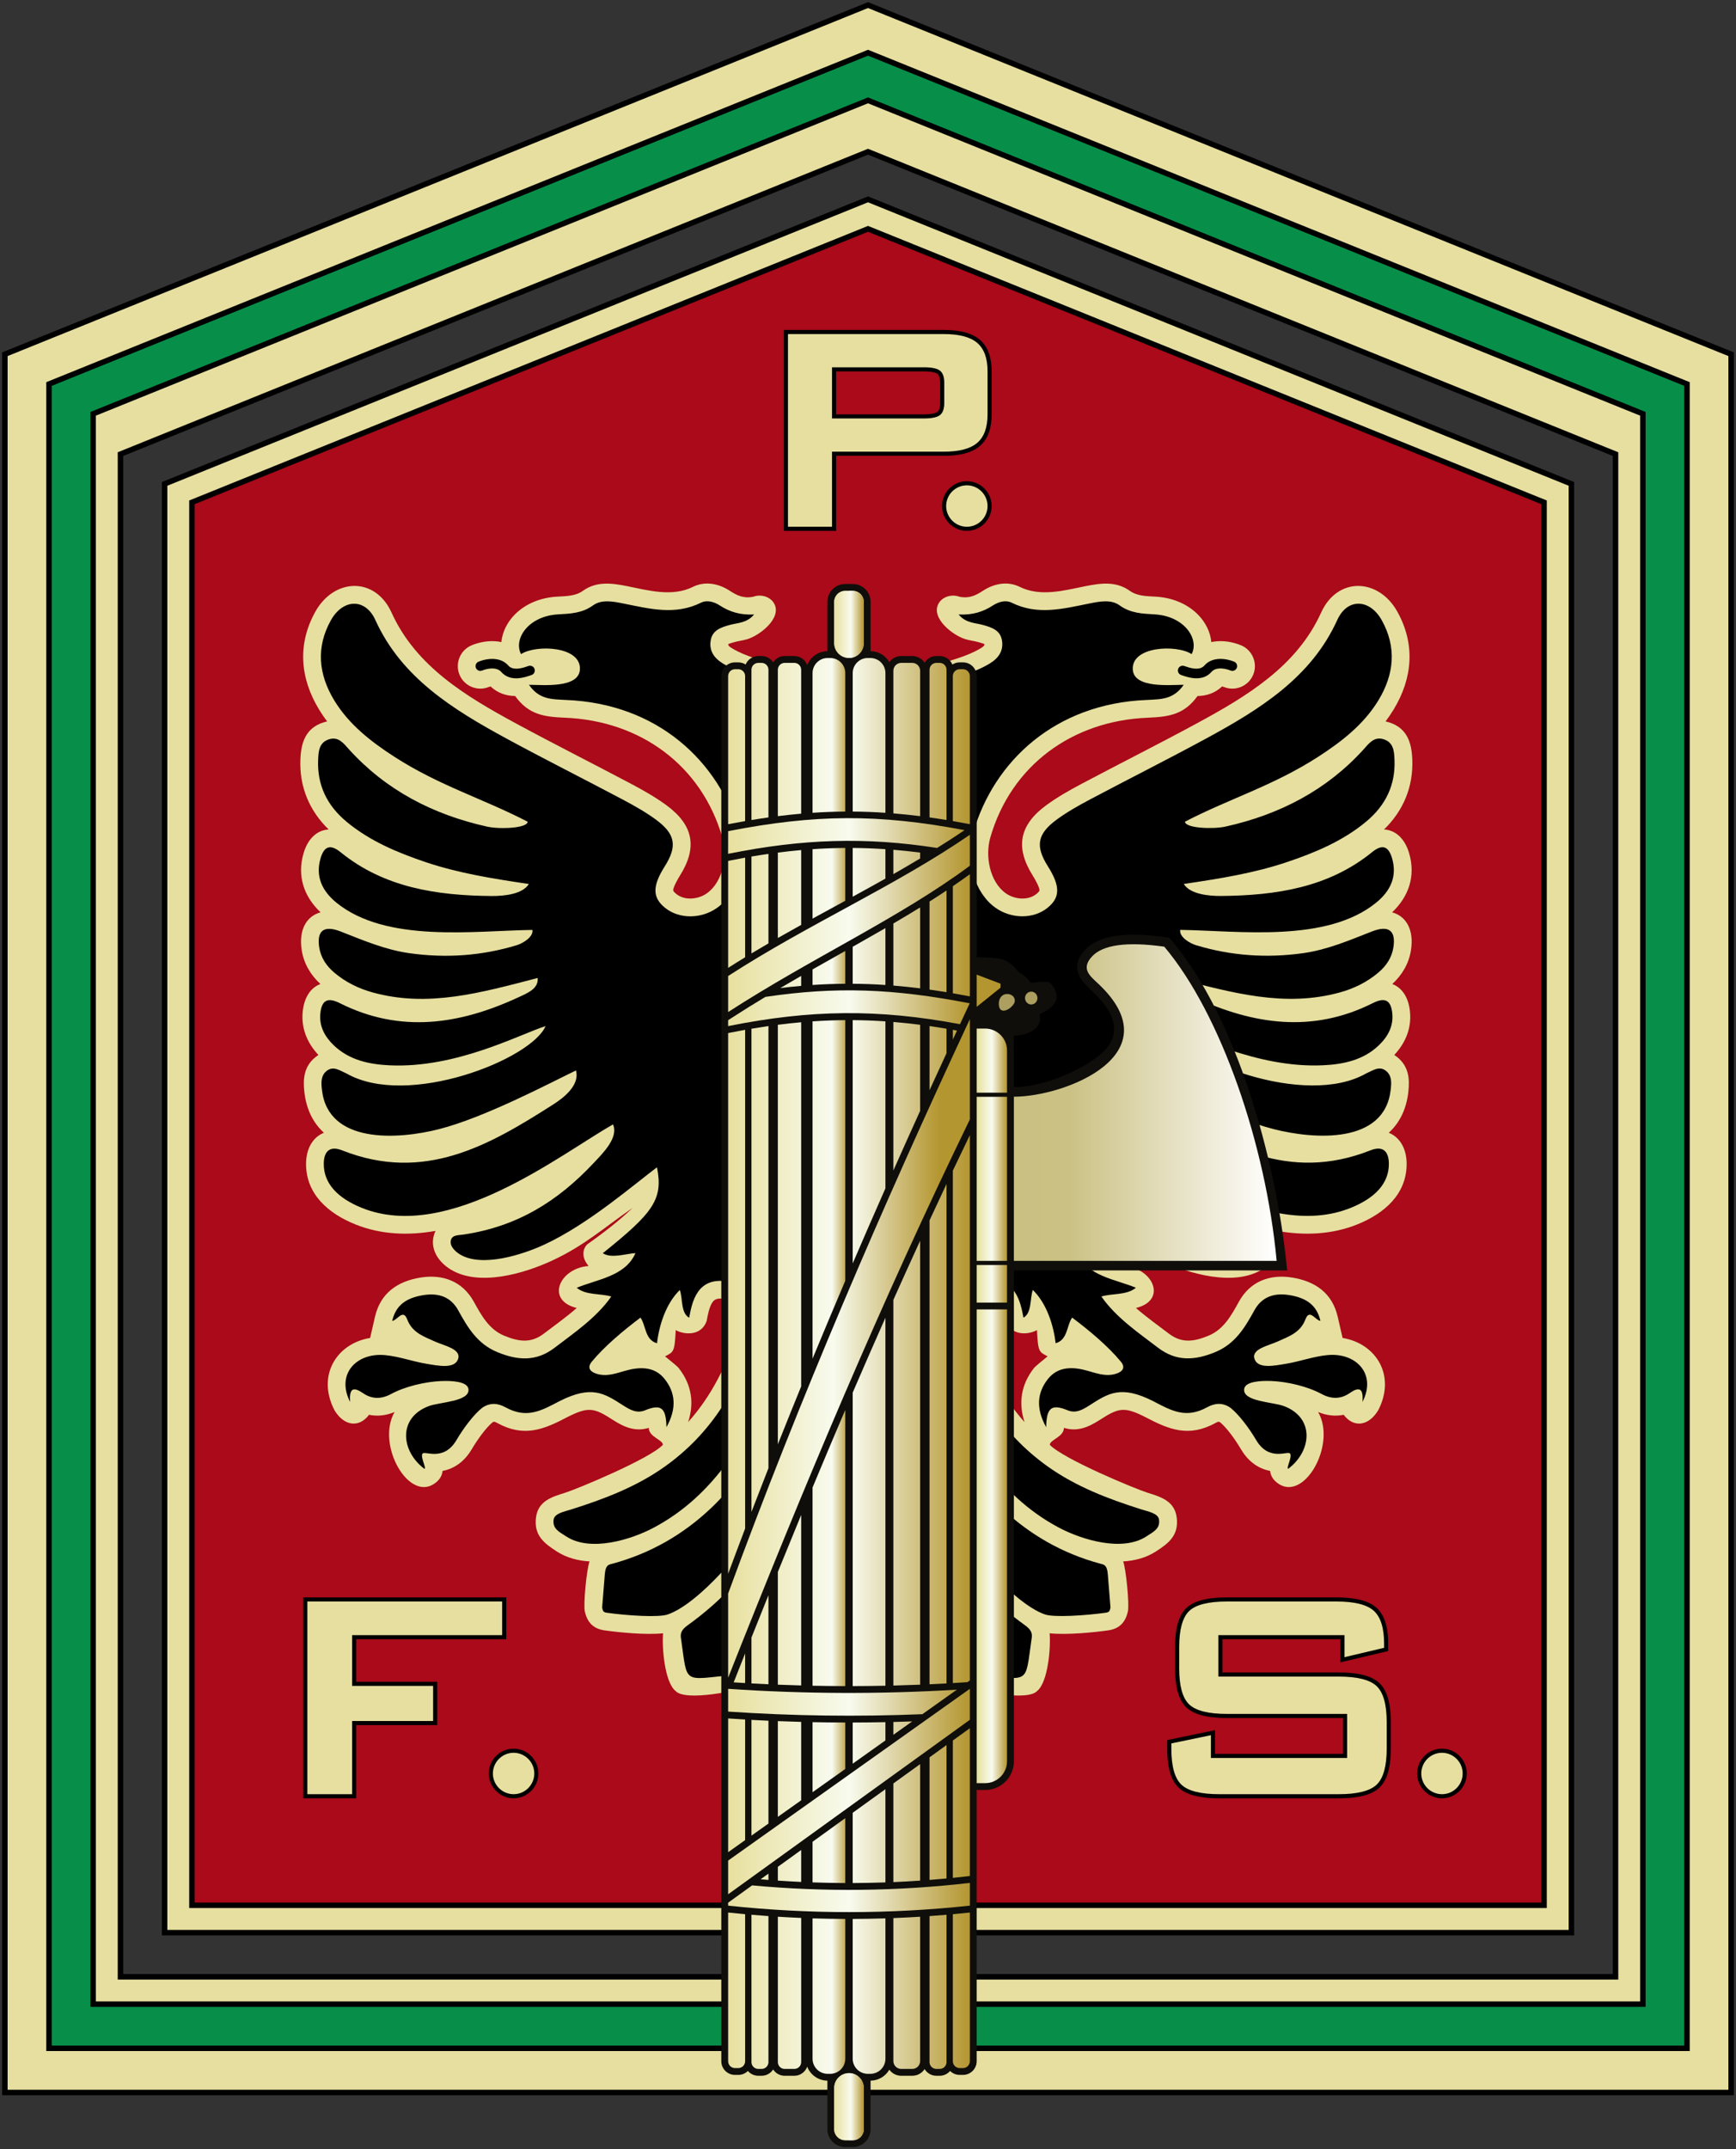
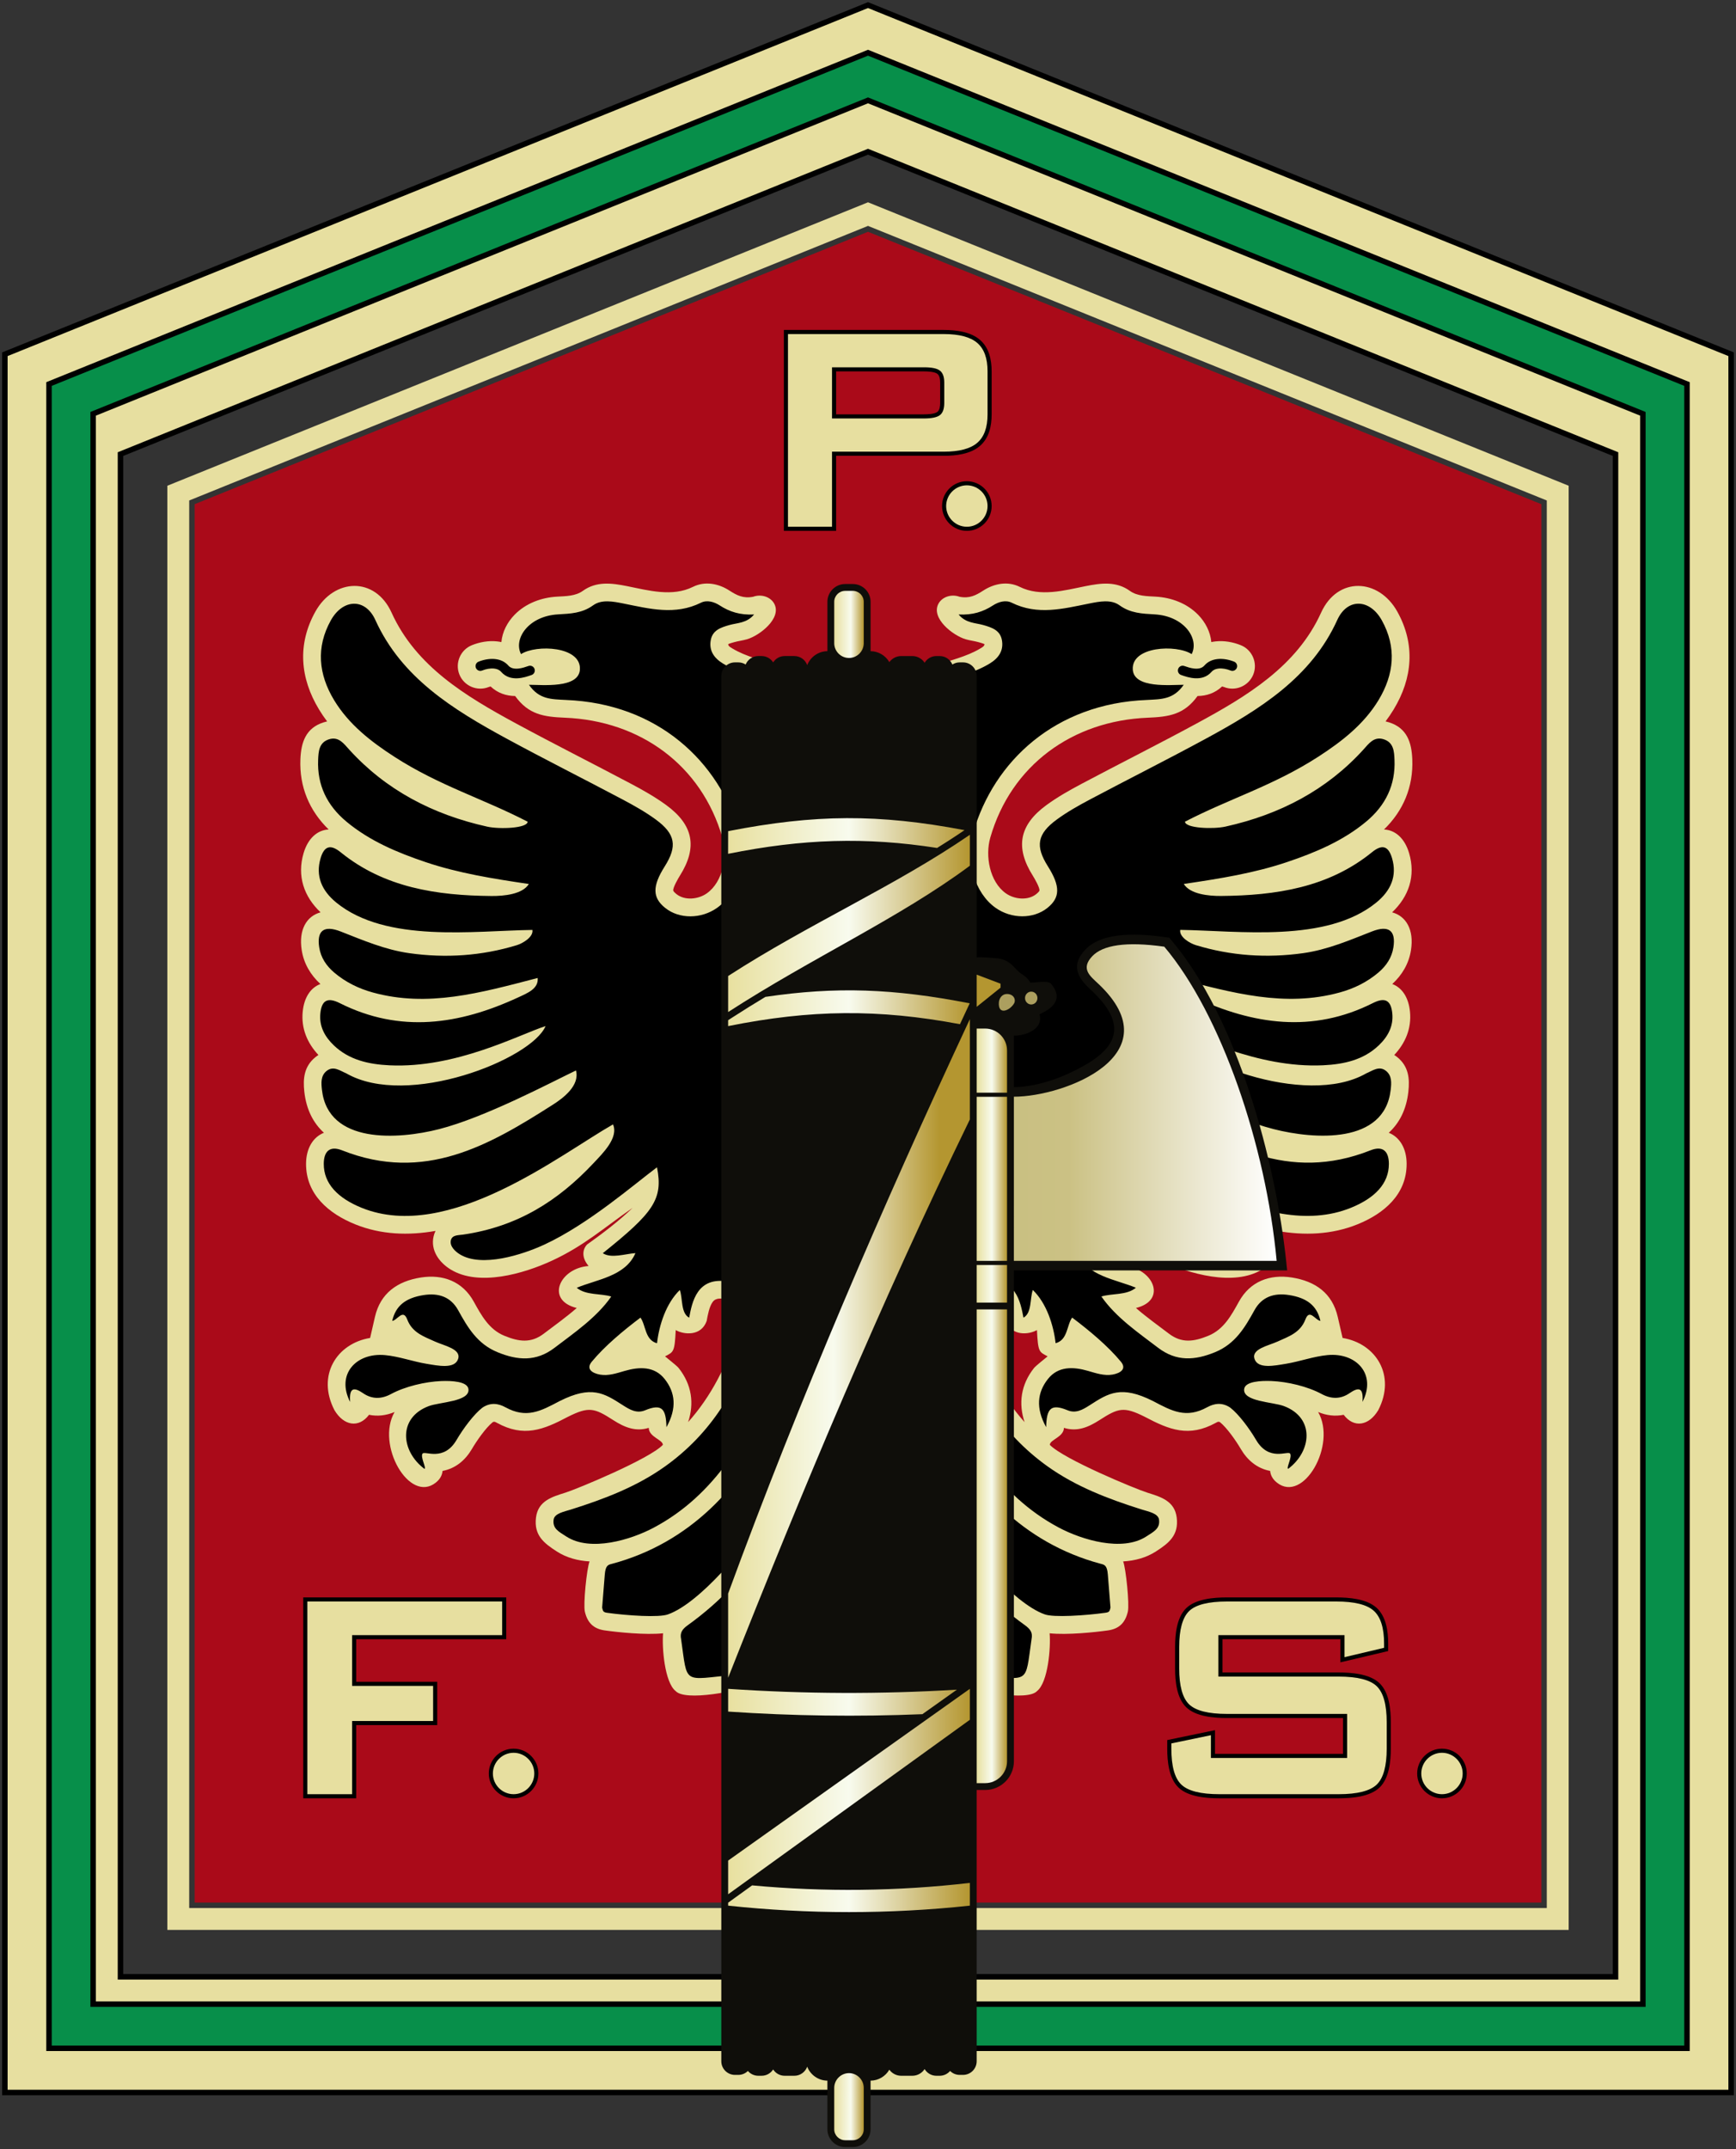
<svg xmlns="http://www.w3.org/2000/svg" version="1.1" id="Layer_1" x="0px" y="0px" width="202.453px" height="250.5px" viewBox="0 0 202.453 250.5" enable-background="new 0 0 202.453 250.5" xml:space="preserve">
  <rect x="0" y="0" width="202.453" height="250.5" fill="#333333" stroke="none" />
  <g>
    <path fill-rule="evenodd" clip-rule="evenodd" d="M101.227,0.25L0.25,41.073v203.133h100.977h100.977V41.073L101.227,0.25   L101.227,0.25z M101.227,18.027l86.858,35.116v176.943H14.369V53.143L101.227,18.027z" />
    <path fill-rule="evenodd" clip-rule="evenodd" fill="#E7DFA0" d="M101.227,0.937L0.887,41.502v202.066h200.678V41.502   L101.227,0.937L101.227,0.937z M101.227,5.801l95.83,38.743v194.514H5.397V44.544L101.227,5.801z" />
    <path fill-rule="evenodd" clip-rule="evenodd" fill="#078F4A" d="M101.227,6.489L6.034,44.974v193.447h190.385V44.974   L101.227,6.489L101.227,6.489z M101.227,11.352l90.683,36.663v185.896H10.544V48.015L101.227,11.352z" />
    <path fill-rule="evenodd" clip-rule="evenodd" fill="#E7DFA0" d="M101.227,12.04L11.181,48.445v184.83h180.09V48.445L101.227,12.04   L101.227,12.04z M101.227,17.339l87.495,35.374v178.012H13.73V52.713L101.227,17.339z" />
-     <polygon fill-rule="evenodd" clip-rule="evenodd" points="101.227,22.891 18.878,56.185 18.878,225.578 183.575,225.578    183.575,56.185  " />
    <path fill-rule="evenodd" clip-rule="evenodd" fill="#E7DFA0" d="M101.227,23.579L19.515,56.615V224.94h163.423V56.615   L101.227,23.579L101.227,23.579z M101.227,26.329l79.161,32.005v164.058H22.065V58.333L101.227,26.329z" />
    <polygon fill-rule="evenodd" clip-rule="evenodd" fill="#AA0A19" points="101.227,27.016 22.702,58.764 22.702,221.753    179.75,221.753 179.75,58.764  " />
    <path fill-rule="evenodd" clip-rule="evenodd" fill="#E7DFA0" d="M60.074,81.124c-1.036-0.012-2.024-0.328-2.864-1.116   c-0.083,0.021-0.166,0.049-0.22,0.069c-1.34,0.538-2.88-0.121-3.416-1.462c-0.537-1.341,0.122-2.879,1.462-3.416   c0.91-0.365,1.936-0.546,2.914-0.443c0.176,0.019,0.35,0.046,0.521,0.082c0.108-1.193,0.691-2.32,1.546-3.192   c1.302-1.328,3.11-2,4.945-2.104c1.002-0.057,2.152-0.056,3.001-0.669c1.597-1.152,3.379-0.913,5.17-0.555   c2.5,0.501,5.264,1.281,7.689,0.079c1.396-0.692,2.976-0.386,4.242,0.436c0.881,0.57,1.627,0.945,2.768,0.722   c0.987-0.359,2.067,0.041,2.476,0.838c0.86,1.677-1.702,3.676-3.182,4.114c-0.499,0.148-1.004,0.2-1.489,0.337   c-0.148,0.042-0.511,0.139-0.715,0.233c0.013,0.243,0.252,0.363,0.472,0.496c1.615,0.978,3.672,1.438,5.455,2.033   c1.987,0.664,3.391,1.334,4.824,2.943c1.398,1.57,2.796,3.14,4.195,4.71c1.398-1.57,2.795-3.14,4.194-4.71   c1.434-1.609,2.837-2.279,4.825-2.943c1.782-0.596,3.839-1.056,5.453-2.033c0.22-0.133,0.46-0.253,0.473-0.496   c-0.205-0.095-0.566-0.191-0.715-0.233c-0.485-0.137-0.991-0.188-1.49-0.337c-1.48-0.438-4.042-2.438-3.181-4.114   c0.408-0.797,1.488-1.197,2.475-0.838c1.142,0.224,1.887-0.151,2.769-0.722c1.267-0.821,2.845-1.128,4.241-0.436   c2.426,1.202,5.189,0.422,7.69-0.079c1.79-0.358,3.572-0.598,5.169,0.555c0.85,0.613,1.999,0.612,3.002,0.669   c1.835,0.104,3.643,0.776,4.945,2.104c0.854,0.872,1.438,1.999,1.546,3.192c0.171-0.036,0.345-0.063,0.521-0.082   c0.979-0.103,2.004,0.078,2.914,0.443c1.34,0.537,1.999,2.075,1.462,3.416s-2.075,2-3.415,1.462   c-0.055-0.021-0.138-0.049-0.221-0.069c-0.84,0.788-1.828,1.104-2.864,1.116c-1.567,2.17-3.336,2.428-5.826,2.53   c-8.753,0.357-15.912,5.518-18.349,13.981c-0.609,2.121-0.082,5.135,1.809,6.481c0.992,0.706,2.567,0.886,3.562,0.088   c0.075-0.062,0.329-0.281,0.359-0.383c0.092-0.312-0.609-1.501-0.763-1.744c-2.092-3.312-1.586-5.922,1.578-8.236   c1.303-0.951,2.709-1.743,4.131-2.497c4.464-2.367,8.983-4.63,13.426-7.038c5.808-3.149,11.642-6.635,14.48-12.901   c1.918-4.231,6.712-4.027,8.891-0.111c2.111,3.793,1.789,7.741-0.43,11.398c-0.294,0.484-0.609,0.948-0.944,1.391   c0.128,0.028,0.259,0.063,0.395,0.106c2.103,0.66,2.641,2.338,2.721,4.302c0.133,3.226-1.051,6.008-3.296,8.19   c1.304,0.062,2.407,1.012,2.923,2.75c0.795,2.683-0.047,5.078-1.979,6.906c1.632,0.445,2.573,2.024,2.199,4.407   c-0.246,1.575-1.031,2.888-2.181,3.948c1.123,0.42,1.9,1.534,2.065,3.226c0.192,1.964-0.537,3.656-1.834,5.046   c0.125,0.079,0.247,0.166,0.364,0.262c1.308,1.068,1.455,2.48,1.279,4.035c-0.238,2.116-1.073,3.664-2.284,4.767   c1.27,0.502,2.079,1.82,2.085,3.611c0.014,3.575-2.64,5.813-5.729,7.061c-3.031,1.225-6.233,1.318-9.371,0.768   c0.099,0.195,0.174,0.405,0.225,0.625c0.382,1.642-0.648,3.051-1.982,3.869c-3.297,2.021-8.518,0.495-11.781-1.008   c-3.787-1.746-6.095-3.852-9.441-6.167c1.629,1.556,3.474,2.962,5.313,4.27c0.379,0.379,0.806,1.341-0.184,2.501   c3.379,0.246,5.078,3.99,1.385,4.895c1.235,1.081,2.607,2.05,3.832,2.984c1.514,1.157,2.93,0.939,4.608,0.253   c1.792-0.731,2.68-2.374,3.569-3.981c1.299-2.351,3.584-3.216,6.173-2.809c2.729,0.431,4.714,1.817,5.351,4.593   c0.188,0.816,0.374,1.634,0.562,2.451c3.897,0.64,6.251,4.368,4.165,8.411c-1.096,1.841-2.85,2.121-4.038,0.546   c-0.982,0.202-1.995,0.087-2.978-0.324c2.202,3.819-1.72,10.689-4.805,8.23c-0.521-0.414-0.74-0.877-0.792-1.364   c-0.004-0.001-0.009-0.002-0.012-0.003c-1.516-0.288-2.646-1.251-3.413-2.561c-0.54-0.92-1.581-2.432-2.426-3.12   c-0.178-0.099-0.285-0.032-0.489,0.08c-3.135,1.718-5.399,0.821-8.294-0.711c-2.436-1.219-3.075-1.019-5.269,0.392   c-1.329,0.855-2.624,1.377-4.146,0.903c-0.015,1.076-1.632,1.37-1.646,1.98c1.597,1.664,9.998,5.14,11.361,5.569   c1.556,0.49,3.197,0.953,3.438,2.908c0.253,2.057-0.905,2.973-2.432,3.954c-1.127,0.726-2.438,1.076-3.814,1.157   c0.323,0.824,0.75,4.997,0.546,5.86c-0.3,1.273-0.998,1.997-2.329,2.182c-1.559,0.218-4.712,0.548-6.792,0.336   c0.145,1.648-0.18,5.713-1.463,6.729c-1.108,1.207-7.02,0.119-10.544-1.071c-0.873,2.08-5.703,5.253-7.621,6.382   c-0.896,0.528-1.865,0.856-2.912,0.846c-1.047,0.011-2.016-0.317-2.912-0.846c-1.917-1.129-6.748-4.302-7.621-6.382   c-3.524,1.19-9.436,2.278-10.544,1.071c-1.284-1.017-1.607-5.081-1.463-6.729c-2.079,0.212-5.233-0.118-6.791-0.336   c-1.331-0.185-2.03-0.908-2.329-2.182c-0.205-0.863,0.222-5.036,0.546-5.86c-1.376-0.081-2.688-0.432-3.815-1.157   c-1.526-0.981-2.684-1.897-2.431-3.954c0.24-1.955,1.883-2.418,3.438-2.908c1.363-0.43,9.765-3.905,11.36-5.569   c-0.014-0.61-1.631-0.904-1.646-1.98c-1.521,0.474-2.815-0.048-4.146-0.903c-2.192-1.41-2.833-1.61-5.268-0.392   c-2.895,1.532-5.159,2.429-8.293,0.711c-0.205-0.112-0.312-0.179-0.49-0.08c-0.844,0.688-1.886,2.2-2.425,3.12   c-0.768,1.31-1.897,2.272-3.413,2.561c-0.004,0.001-0.008,0.002-0.013,0.003c-0.051,0.487-0.271,0.95-0.792,1.364   c-3.085,2.459-7.006-4.411-4.804-8.23c-0.982,0.411-1.996,0.526-2.979,0.324c-1.188,1.575-2.942,1.295-4.037-0.546   c-2.086-4.043,0.267-7.771,4.164-8.411c0.188-0.817,0.375-1.635,0.562-2.451c0.637-2.775,2.622-4.162,5.351-4.593   c2.589-0.407,4.875,0.458,6.173,2.809c0.889,1.607,1.777,3.25,3.569,3.981c1.68,0.687,3.094,0.904,4.608-0.253   c1.225-0.935,2.597-1.903,3.832-2.984c-3.693-0.904-1.995-4.648,1.384-4.895c-0.988-1.16-0.562-2.122-0.183-2.501   c1.839-1.308,3.685-2.714,5.314-4.27c-3.347,2.315-5.654,4.421-9.442,6.167c-3.264,1.503-8.485,3.029-11.781,1.008   c-1.335-0.818-2.365-2.228-1.983-3.869c0.051-0.22,0.126-0.43,0.224-0.625c-3.137,0.551-6.339,0.457-9.37-0.768   c-3.091-1.248-5.744-3.485-5.73-7.061c0.007-1.791,0.816-3.109,2.084-3.611c-1.209-1.103-2.044-2.65-2.284-4.767   c-0.175-1.555-0.027-2.967,1.28-4.035c0.117-0.096,0.238-0.183,0.363-0.262c-1.296-1.39-2.025-3.082-1.833-5.046   c0.165-1.691,0.942-2.806,2.065-3.226c-1.149-1.061-1.934-2.373-2.181-3.948c-0.374-2.383,0.568-3.962,2.198-4.407   c-1.931-1.828-2.772-4.224-1.977-6.906c0.515-1.738,1.618-2.688,2.921-2.75c-2.244-2.183-3.427-4.965-3.295-8.19   c0.081-1.964,0.619-3.642,2.721-4.302c0.135-0.043,0.267-0.078,0.395-0.106c-0.335-0.442-0.651-0.906-0.944-1.391   c-2.219-3.657-2.541-7.605-0.43-11.398c2.18-3.916,6.973-4.12,8.89,0.111c2.84,6.267,8.674,9.752,14.482,12.901   c4.442,2.408,8.96,4.671,13.425,7.038c1.422,0.754,2.829,1.546,4.13,2.497c3.164,2.314,3.671,4.925,1.579,8.236   c-0.153,0.243-0.855,1.433-0.762,1.744c0.03,0.102,0.283,0.321,0.359,0.383c0.994,0.798,2.57,0.618,3.562-0.088   c1.891-1.347,2.417-4.36,1.807-6.481c-2.435-8.464-9.595-13.624-18.348-13.981C63.41,83.551,61.642,83.293,60.074,81.124   L60.074,81.124z M119.484,165.751c-0.718-2.168-0.441-4.35,1.105-6.306c0.215-0.272,1.349-1.146,1.587-1.358   c-1.003-0.521-1.117-0.488-1.247-3.062c-0.944,0.544-2.968,0.745-3.606-1.059c-0.126-0.669-0.295-1.659-0.702-2.219   c-0.362-0.502-0.994-0.422-1.541-0.313c-0.938,0.186-1.54,1.288-1.555,2.181c-0.008,0.486,0.032,1.02,0.179,1.485   C114.972,159.14,116.788,162.738,119.484,165.751L119.484,165.751z M80.25,165.751c2.696-3.014,4.512-6.611,5.781-10.649   c0.146-0.466,0.186-0.999,0.178-1.485c-0.014-0.893-0.617-1.995-1.555-2.181c-0.547-0.109-1.177-0.189-1.542,0.313   c-0.407,0.56-0.575,1.55-0.701,2.219c-0.639,1.804-2.662,1.603-3.607,1.059c-0.129,2.573-0.244,2.541-1.247,3.062   c0.238,0.213,1.372,1.086,1.587,1.358C80.692,161.402,80.968,163.583,80.25,165.751z" />
    <path fill-rule="evenodd" clip-rule="evenodd" d="M99.868,201.184c-0.597,0.011-1.2-0.169-1.861-0.559   c-2.188-1.289-4.188-2.762-6.036-4.456c-0.908-0.832-1.08-1.496-0.475-2.634c3.98-7.477,6.151-15.42,6.627-23.764   c0.082-1.427,0.169-2.873-0.854-4.655c-0.19,1.864-0.309,3.293-0.485,4.715c-1.009,8.078-3.108,15.342-7.093,22.617   c-0.907,1.655-2.041,2.566-4.066,2.763c-6.062,0.567-5.423,1.232-6.193-4.153c-0.162-0.764,0.136-1.172,0.785-1.639   c7.898-5.684,11.884-13.047,13.694-22.046c0.43-2.137,0.288-3.1-0.486-4.471c-0.699,4.94-2.115,9.537-4.404,13.876   c-1.795,3.402-7.451,10.09-11.119,11.385c-1.016,0.385-4.724,0.146-7.081-0.182c-0.468-0.065-0.496-0.172-0.599-0.604l0.309-3.859   c0.09-1.116,0.421-1.138,0.877-1.259c8.976-2.409,15.178-8.981,18.694-16.783c0.659-1.461,1.062-3.056,0.445-4.985   c-3.48,7.018-7.056,13.708-14.305,17.563c-2.677,1.423-7.376,2.848-10.185,1.04c-0.916-0.589-1.624-0.928-1.496-1.96   c0.092-0.747,1.25-0.947,2.004-1.186c3.924-1.236,7.682-2.669,10.986-5.026c5.446-3.884,8.563-9.173,10.454-15.198   c0.214-0.681,0.285-1.426,0.273-2.139c-0.03-1.939-1.362-3.813-3.225-4.181c-3.799-0.751-4.353,2.447-4.68,4.179   c-0.997-0.534-0.738-2.244-1.091-3.229c-1.611,1.561-2.419,4.102-2.659,6.207c-1.427-0.38-1.283-2.082-1.93-2.987   c-1.999,1.509-4.157,3.298-5.685,5.145c-0.71,0.859,0.088,1.342,0.97,1.498c0.988,0.172,1.961-0.168,2.88-0.433   c1.708-0.492,3.467-0.559,4.658,0.948c1.234,1.56,1.451,3.383,0.208,5.613c-0.051-2.104-0.499-2.79-2.468-1.979   c-0.981,0.416-1.775-0.041-2.627-0.589c-2.192-1.409-3.646-2.338-7.357-0.479c-2.229,1.179-3.873,2.071-6.33,0.724   c-0.833-0.455-1.735-0.589-2.682,0.044c-0.997,0.769-2.239,2.441-3.016,3.766c-1.495,2.552-3.669,1.244-3.959,1.585   c-0.303,0.357,0.479,1.722,0.214,1.783c-2.762-2.062-3.113-5.955,0.502-7.312c1.289-0.484,4.791-0.518,4.633-1.971   c-0.1-0.919-1.986-0.998-3.161-0.952c-1.875,0.074-4.236,0.63-5.878,1.518c-1.129,0.61-2.225,0.605-3.248-0.097   c-1.05-0.72-1.649-0.703-1.512,1.018c-1.663-3.224,0.704-5.764,4.058-5.46c1.642,0.149,3.233,0.747,4.871,1.015   c1.302,0.213,3.26,0.636,3.661-0.564c0.39-1.167-1.596-1.533-2.697-2.032c-1.322-0.599-2.649-1.033-3.237-2.578   c-0.489-1.287-1.149,0.098-1.75,0.172c0.402-1.754,1.542-2.676,3.654-3.009c1.787-0.281,3.19,0.23,4.038,1.763   c1.104,1.998,2.227,3.929,4.598,4.897c2.343,0.959,4.5,1.12,6.651-0.523c2.223-1.699,4.899-3.51,6.605-5.969   c-1.227-0.379-2.956-0.124-4.025-1.02c2.362-0.987,5.676-1.334,6.845-4.041c-1.211,0.086-2.823,0.653-3.807,0.01   c5.898-4.724,7.063-6.278,6.321-10.013c-2.586,1.921-8.007,6.646-13.16,9.021c-2.518,1.159-7.262,2.699-9.832,1.124   c-0.54-0.332-1.207-0.947-1.047-1.634c0.15-0.646,0.874-0.584,1.434-0.666c6.332-0.928,11.049-3.907,15.202-8.327   c1.052-1.12,2.95-2.959,2.274-4.519c-6.138,3.489-19.178,13.815-29.298,9.729c-2.799-1.131-4.443-2.825-4.434-5.132   c0.005-1.448,0.69-2.146,2.145-1.569c9.587,3.793,17.146-0.585,24.595-5.339c1.196-0.763,3.14-2.222,2.672-3.975   c-2.902,1.389-10.57,5.463-15.966,6.84c-4.771,1.216-12.942,1.769-13.658-4.576c-0.088-0.786-0.161-1.632,0.532-2.198   c0.804-0.656,1.58-0.027,2.31,0.275c7.113,4.094,21.598-1.63,23.237-5.512c-3.111,0.999-10.443,4.941-18.212,4.572   c-2.466-0.117-4.712-0.643-6.469-2.313c-1.08-1.027-1.732-2.242-1.585-3.732c0.15-1.538,0.845-1.917,2.263-1.204   c7.048,3.544,13.956,2.504,20.812-0.667c1.126-0.52,2.381-1.021,2.27-2.263c-6.781,1.768-12.811,3.447-19.208,1.696   c-1.692-0.463-3.207-1.216-4.516-2.324c-0.934-0.792-1.565-1.747-1.751-2.934c-0.307-1.962,0.551-2.62,2.505-1.854   c2.607,1.021,5.181,2.129,8.003,2.526c4.254,0.6,8.445,0.313,12.544-0.936c0.652-0.199,1.947-0.937,1.807-1.775   c-6.825,0.095-17.075,1.548-22.876-3.194c-1.683-1.377-2.441-3.083-1.822-5.171c0.42-1.418,1.152-1.648,2.33-0.692   c5.078,4.123,11.208,5.05,17.606,5.104c1.456,0.012,3.622-0.206,4.347-1.399c-4.242-0.626-8.209-1.264-12.016-2.544   c-3.342-1.123-6.544-2.475-9.24-4.712c-2.308-1.914-3.435-4.31-3.316-7.2c0.04-0.971,0.089-2.039,1.271-2.41   c1.131-0.354,1.728,0.515,2.354,1.202c4.275,4.704,9.73,7.568,16.08,8.977c1.459,0.324,4.692,0.195,4.73-0.572   c-5.229-2.706-10.294-4.185-15.543-7.569c-2.771-1.788-5.327-3.794-7.021-6.585c-1.838-3.031-2.135-6.182-0.39-9.316   c1.403-2.521,4.021-2.627,5.192-0.041c3.05,6.73,9.057,10.438,15.382,13.867c4.443,2.409,8.973,4.678,13.441,7.047   c1.337,0.709,2.671,1.456,3.878,2.34c2.309,1.688,2.531,3.111,1.05,5.457c-1.463,2.316-1.45,3.644,0.051,4.849   c1.635,1.313,4.203,1.306,6.061-0.017c2.419-1.722,3.535-5.479,2.597-8.74C83.849,88.756,76.697,82,65.984,81.583   c-1.68-0.092-3.096-0.041-4.297-1.767c1.568,0,5.787,0.446,5.94-1.764c0.19-2.737-5.091-2.959-6.865-1.813   c-0.907-1.77,0.849-4.433,4.318-4.631c1.471-0.084,2.817-0.134,4.096-1.058c0.991-0.715,2.336-0.446,3.55-0.203   c3.01,0.604,6.008,1.396,9.016-0.096c0.705-0.351,1.532-0.113,2.197,0.317c1.136,0.735,2.373,1.138,4.003,1.052   c-0.847,1.02-1.941,0.967-2.867,1.227c-1.019,0.288-1.977,0.608-2.185,1.759c-0.223,1.23,0.383,2.104,1.431,2.737   c1.804,1.091,3.881,1.561,5.871,2.226c1.312,0.437,2.622,0.884,3.934,2.356c-1.504-0.415-2.479-0.913-3.88-0.633   c2.625,1.76,5.613,2.797,7.193,5.858c-1.075-0.182-1.548-1.095-2.476-0.628c1.169,1.541,2.172,3.183,2.85,4.963   c0.688,1.805,1.26,3.648,2.054,5.979c0.794-2.331,1.366-4.175,2.054-5.979c0.678-1.78,1.681-3.422,2.851-4.963   c-0.929-0.467-1.402,0.446-2.477,0.628c1.581-3.062,4.567-4.099,7.193-5.858c-1.402-0.28-2.376,0.218-3.881,0.633   c1.313-1.473,2.623-1.92,3.935-2.356c1.989-0.665,4.066-1.135,5.87-2.226c1.048-0.634,1.653-1.507,1.431-2.737   c-0.207-1.15-1.167-1.471-2.186-1.759c-0.925-0.26-2.019-0.207-2.865-1.227c1.63,0.086,2.867-0.316,4.003-1.052   c0.665-0.431,1.491-0.668,2.195-0.317c3.009,1.491,6.008,0.699,9.018,0.096c1.213-0.243,2.559-0.512,3.549,0.203   c1.28,0.924,2.627,0.974,4.096,1.058c3.471,0.198,5.227,2.861,4.319,4.631c-1.773-1.146-7.055-0.924-6.865,1.813   c0.153,2.21,4.373,1.764,5.94,1.764c-1.201,1.726-2.617,1.675-4.297,1.767c-10.713,0.416-17.865,7.173-20.255,15.479   c-0.938,3.261,0.178,7.019,2.597,8.74c1.857,1.322,4.426,1.33,6.061,0.017c1.5-1.205,1.514-2.532,0.051-4.849   c-1.481-2.346-1.259-3.77,1.051-5.457c1.208-0.884,2.541-1.631,3.878-2.34c4.469-2.369,8.998-4.638,13.441-7.047   c6.326-3.429,12.331-7.137,15.381-13.867c1.172-2.586,3.791-2.48,5.193,0.041c1.745,3.135,1.448,6.285-0.39,9.316   c-1.694,2.791-4.25,4.797-7.021,6.585c-5.249,3.385-10.314,4.863-15.543,7.569c0.038,0.768,3.271,0.896,4.729,0.572   c6.351-1.408,11.806-4.272,16.081-8.977c0.627-0.688,1.223-1.557,2.354-1.202c1.183,0.371,1.231,1.439,1.271,2.41   c0.118,2.891-1.008,5.286-3.317,7.2c-2.695,2.237-5.898,3.589-9.239,4.712c-3.808,1.28-7.774,1.918-12.016,2.544   c0.726,1.193,2.891,1.411,4.346,1.399c6.398-0.054,12.528-0.98,17.607-5.104c1.177-0.956,1.908-0.726,2.329,0.692   c0.619,2.088-0.14,3.794-1.823,5.171c-5.8,4.742-16.052,3.289-22.876,3.194c-0.14,0.839,1.155,1.576,1.808,1.775   c4.099,1.248,8.289,1.535,12.543,0.936c2.823-0.397,5.396-1.506,8.003-2.526c1.956-0.766,2.813-0.107,2.507,1.854   c-0.186,1.187-0.816,2.142-1.752,2.934c-1.309,1.108-2.823,1.861-4.515,2.324c-6.398,1.751-12.428,0.071-19.209-1.696   c-0.111,1.241,1.145,1.743,2.27,2.263c6.856,3.171,13.764,4.211,20.812,0.667c1.419-0.713,2.113-0.334,2.264,1.204   c0.146,1.49-0.505,2.705-1.585,3.732c-1.757,1.671-4.003,2.196-6.469,2.313c-7.77,0.369-15.102-3.573-18.213-4.572   c1.64,3.882,16.125,9.605,23.236,5.512c0.73-0.303,1.507-0.932,2.312-0.275c0.692,0.566,0.62,1.412,0.531,2.198   c-0.716,6.345-8.888,5.792-13.657,4.576c-5.397-1.377-13.064-5.451-15.967-6.84c-0.468,1.753,1.476,3.212,2.672,3.975   c7.45,4.754,15.009,9.132,24.596,5.339c1.454-0.576,2.139,0.121,2.145,1.569c0.009,2.307-1.636,4.001-4.435,5.132   c-10.119,4.087-23.159-6.239-29.298-9.729c-0.676,1.56,1.222,3.398,2.273,4.519c4.153,4.42,8.87,7.399,15.203,8.327   c0.561,0.082,1.284,0.02,1.435,0.666c0.158,0.687-0.508,1.302-1.049,1.634c-2.569,1.575-7.313,0.035-9.831-1.124   c-5.153-2.375-10.573-7.101-13.16-9.021c-0.741,3.734,0.424,5.289,6.32,10.013c-0.983,0.644-2.595,0.076-3.806-0.01   c1.17,2.707,4.483,3.054,6.846,4.041c-1.07,0.896-2.799,0.641-4.025,1.02c1.706,2.459,4.382,4.27,6.605,5.969   c2.15,1.644,4.307,1.482,6.651,0.523c2.369-0.969,3.493-2.899,4.597-4.897c0.848-1.532,2.251-2.044,4.038-1.763   c2.112,0.333,3.251,1.255,3.653,3.009c-0.602-0.074-1.261-1.459-1.749-0.172c-0.589,1.545-1.916,1.979-3.238,2.578   c-1.102,0.499-3.086,0.865-2.697,2.032c0.4,1.2,2.359,0.777,3.661,0.564c1.639-0.268,3.229-0.865,4.87-1.015   c3.354-0.304,5.723,2.236,4.059,5.46c0.138-1.721-0.462-1.737-1.512-1.018c-1.022,0.702-2.119,0.707-3.248,0.097   c-1.642-0.888-4.002-1.443-5.878-1.518c-1.175-0.046-3.062,0.033-3.162,0.952c-0.156,1.453,3.346,1.486,4.634,1.971   c3.615,1.356,3.264,5.25,0.502,7.312c-0.266-0.062,0.518-1.426,0.214-1.783c-0.29-0.341-2.464,0.967-3.959-1.585   c-0.777-1.324-2.02-2.997-3.016-3.766c-0.948-0.633-1.85-0.499-2.683-0.044c-2.457,1.348-4.1,0.455-6.329-0.724   c-3.711-1.858-5.166-0.93-7.357,0.479c-0.852,0.548-1.646,1.005-2.627,0.589c-1.969-0.812-2.418-0.126-2.469,1.979   c-1.241-2.23-1.025-4.054,0.208-5.613c1.192-1.507,2.95-1.44,4.659-0.948c0.919,0.265,1.891,0.604,2.88,0.433   c0.883-0.156,1.681-0.639,0.971-1.498c-1.527-1.847-3.687-3.636-5.686-5.145c-0.646,0.905-0.502,2.607-1.929,2.987   c-0.24-2.105-1.048-4.646-2.659-6.207c-0.353,0.985-0.095,2.695-1.091,3.229c-0.328-1.731-0.882-4.93-4.681-4.179   c-1.862,0.368-3.194,2.241-3.225,4.181c-0.012,0.713,0.061,1.458,0.274,2.139c1.891,6.025,5.008,11.314,10.452,15.198   c3.306,2.357,7.064,3.79,10.986,5.026c0.756,0.238,1.913,0.438,2.006,1.186c0.127,1.032-0.58,1.371-1.496,1.96   c-2.808,1.808-7.508,0.383-10.186-1.04c-7.249-3.854-10.825-10.545-14.304-17.563c-0.617,1.93-0.214,3.524,0.444,4.985   c3.516,7.802,9.718,14.374,18.695,16.783c0.455,0.121,0.786,0.143,0.875,1.259l0.31,3.859c-0.102,0.433-0.131,0.539-0.599,0.604   c-2.355,0.327-6.064,0.566-7.08,0.182c-3.668-1.295-9.323-7.982-11.119-11.385c-2.289-4.339-3.704-8.936-4.403-13.876   c-0.773,1.371-0.916,2.334-0.486,4.471c1.811,8.999,5.796,16.362,13.694,22.046c0.648,0.467,0.946,0.875,0.785,1.639   c-0.771,5.386-0.131,4.721-6.193,4.153c-2.026-0.196-3.159-1.107-4.066-2.763c-3.985-7.275-6.085-14.539-7.094-22.617   c-0.177-1.422-0.294-2.851-0.485-4.715c-1.023,1.782-0.935,3.229-0.854,4.655c0.476,8.344,2.647,16.287,6.627,23.764   c0.605,1.138,0.434,1.802-0.474,2.634c-1.848,1.694-3.848,3.167-6.036,4.456C101.067,201.015,100.465,201.195,99.868,201.184   L99.868,201.184z M138.106,77.623c-0.29-0.102-0.607,0.052-0.708,0.342s0.052,0.606,0.342,0.708l0.077,0.026   c0.689,0.242,2.402,0.844,3.479-0.398c0.197-0.229,0.49-0.344,0.816-0.378c0.451-0.048,0.957,0.054,1.402,0.231   c0.284,0.114,0.608-0.024,0.723-0.31c0.114-0.284-0.024-0.608-0.31-0.723c-0.597-0.239-1.29-0.373-1.929-0.306   c-0.592,0.062-1.141,0.292-1.544,0.757c-0.581,0.671-1.787,0.247-2.272,0.076L138.106,77.623L138.106,77.623z M61.629,77.623   l-0.077,0.026c-0.485,0.171-1.692,0.595-2.273-0.076c-0.403-0.465-0.952-0.695-1.544-0.757c-0.638-0.067-1.332,0.066-1.928,0.306   c-0.285,0.114-0.423,0.438-0.309,0.723c0.114,0.285,0.438,0.424,0.723,0.31c0.444-0.178,0.951-0.279,1.401-0.231   c0.326,0.034,0.619,0.149,0.817,0.378c1.077,1.242,2.791,0.641,3.479,0.398l0.078-0.026c0.29-0.102,0.443-0.418,0.342-0.708   S61.918,77.521,61.629,77.623z" />
    <g>
      <g>
        <path fill-rule="evenodd" clip-rule="evenodd" d="M156.321,191.058h-13.756v3.875h13.531c1.498,0,3.65,0.154,4.792,1.259     c1.126,1.088,1.307,3.063,1.307,4.536v3.091c0,1.466-0.186,3.441-1.308,4.522c-1.145,1.102-3.292,1.258-4.791,1.258h-13.878     c-1.494,0-3.648-0.157-4.787-1.259c-1.12-1.083-1.307-3.054-1.307-4.521v-1.006l5.57-1.156v2.765h14.931v-4.18h-13.537     c-1.488,0-3.629-0.156-4.759-1.261c-1.11-1.083-1.29-3.06-1.29-4.521v-2.487c0-1.466,0.18-3.439,1.29-4.527     c1.127-1.106,3.271-1.261,4.759-1.261h12.753c1.479,0,3.531,0.163,4.688,1.203c1.133,1.021,1.361,2.759,1.361,4.2v0.849     l-5.569,1.314V191.058z" />
        <path fill-rule="evenodd" clip-rule="evenodd" fill="#E7DFA0" d="M156.799,190.581h-14.711v4.831h14.009     c2.204,0,3.684,0.377,4.46,1.124c0.776,0.754,1.161,2.147,1.161,4.192v3.091c0,2.03-0.385,3.432-1.161,4.178     c-0.776,0.747-2.256,1.124-4.46,1.124h-13.878c-2.198,0-3.686-0.377-4.454-1.124c-0.776-0.746-1.161-2.147-1.161-4.178v-0.617     l4.613-0.957v2.655h15.888v-5.136h-14.016c-2.184,0-3.656-0.378-4.425-1.125c-0.762-0.747-1.146-2.141-1.146-4.179v-2.487     c0-2.038,0.385-3.432,1.146-4.187c0.769-0.746,2.241-1.125,4.425-1.125h12.753c2.111,0,3.569,0.363,4.367,1.081     c0.805,0.726,1.204,2.002,1.204,3.846v0.471l-4.614,1.089V190.581z" />
      </g>
      <polygon fill-rule="evenodd" clip-rule="evenodd" points="41.543,191.058 41.543,196.021 50.988,196.021 50.988,201.068     41.543,201.068 41.543,209.599 35.364,209.599 35.364,186.185 59.04,186.185 59.04,191.058   " />
      <polygon fill-rule="evenodd" clip-rule="evenodd" fill="#E7DFA0" points="35.842,209.121 35.842,186.662 58.562,186.662     58.562,190.581 41.065,190.581 41.065,196.499 50.51,196.499 50.51,200.59 41.065,200.59 41.065,209.121   " />
      <g>
        <path fill-rule="evenodd" clip-rule="evenodd" d="M97.508,53.125v8.748h-6.092V38.458h18.66c1.4,0,3.093,0.199,4.199,1.146     c1.072,0.917,1.371,2.326,1.371,3.679v5.02c0,1.353-0.3,2.758-1.37,3.677c-1.104,0.949-2.802,1.146-4.2,1.146H97.508     L97.508,53.125z M97.508,43.288v5.007h10.254c0.401,0,1.229-0.029,1.563-0.29c0.273-0.214,0.317-0.706,0.317-1.023V44.58     c0-0.323-0.045-0.784-0.32-1.004c-0.328-0.26-1.164-0.288-1.561-0.288H97.508z" />
        <path fill-rule="evenodd" clip-rule="evenodd" fill="#E7DFA0" d="M107.762,42.81H97.03v5.963h10.732     c0.908,0,1.523-0.131,1.857-0.393c0.333-0.261,0.501-0.732,0.501-1.399V44.58c0-0.652-0.165-1.112-0.501-1.378     C109.288,42.938,108.668,42.81,107.762,42.81L107.762,42.81z M91.894,61.395V38.936h18.182c1.792,0,3.088,0.345,3.889,1.03     c0.802,0.686,1.204,1.785,1.204,3.315v5.02c0,1.523-0.4,2.625-1.204,3.315c-0.799,0.687-2.097,1.029-3.889,1.029H97.03v8.749     H91.894z" />
      </g>
      <g>
        <path fill-rule="evenodd" clip-rule="evenodd" d="M112.755,61.873c1.593,0,2.892-1.299,2.892-2.892s-1.299-2.892-2.892-2.892     c-1.592,0-2.892,1.299-2.892,2.892S111.163,61.873,112.755,61.873z" />
        <path fill-rule="evenodd" clip-rule="evenodd" fill="#E7DFA0" d="M112.755,61.395c1.33,0,2.414-1.084,2.414-2.414     c0-1.329-1.084-2.414-2.414-2.414c-1.329,0-2.414,1.085-2.414,2.414C110.341,60.311,111.426,61.395,112.755,61.395z" />
      </g>
      <g>
        <path fill-rule="evenodd" clip-rule="evenodd" d="M168.162,209.599c1.594,0,2.893-1.299,2.893-2.893     c0-1.592-1.299-2.891-2.893-2.891c-1.592,0-2.891,1.299-2.891,2.891C165.271,208.3,166.57,209.599,168.162,209.599z" />
        <path fill-rule="evenodd" clip-rule="evenodd" fill="#E7DFA0" d="M168.164,209.121c1.328,0,2.413-1.084,2.413-2.414     c0-1.328-1.085-2.413-2.413-2.413c-1.33,0-2.414,1.085-2.414,2.413C165.75,208.037,166.834,209.121,168.164,209.121z" />
      </g>
      <g>
        <path fill-rule="evenodd" clip-rule="evenodd" d="M59.895,209.599c1.593,0,2.892-1.299,2.892-2.893     c0-1.592-1.299-2.891-2.892-2.891s-2.892,1.299-2.892,2.891C57.002,208.3,58.302,209.599,59.895,209.599z" />
        <path fill-rule="evenodd" clip-rule="evenodd" fill="#E7DFA0" d="M59.895,209.121c1.33,0,2.414-1.084,2.414-2.414     c0-1.328-1.084-2.413-2.414-2.413s-2.414,1.085-2.414,2.413C57.48,208.037,58.565,209.121,59.895,209.121z" />
      </g>
    </g>
    <path fill-rule="evenodd" clip-rule="evenodd" fill="#0F0E0A" d="M90.165,241.201c-0.283,0.444-0.781,0.739-1.345,0.739h-0.388   c-0.485,0-0.92-0.218-1.212-0.561c-0.289,0.285-0.684,0.46-1.119,0.46h-0.388c-0.877,0-1.594-0.715-1.594-1.593   c0-53.817,0-107.634,0-161.449c0-0.879,0.716-1.594,1.594-1.594h0.388c0.315,0,0.609,0.092,0.857,0.251   c0.239-0.58,0.81-0.989,1.474-0.989h0.388c0.564,0,1.062,0.296,1.345,0.74c0.283-0.444,0.78-0.74,1.345-0.74h1.127   c0.69,0,1.279,0.442,1.5,1.058c0.369-0.943,1.285-1.615,2.355-1.626v-0.915v-0.016v-4.146v-0.68c0-1.141,0.93-2.07,2.071-2.07   h0.894c1.141,0,2.071,0.93,2.071,2.07v0.68v4.146v0.016v0.915c0.932,0.009,1.747,0.521,2.187,1.277   c0.31-0.429,0.816-0.709,1.384-0.709h1.295c0.6,0,1.13,0.313,1.436,0.783c0.278-0.469,0.788-0.783,1.371-0.783h0.389   c0.663,0,1.234,0.409,1.474,0.989c0.247-0.159,0.542-0.251,0.857-0.251h0.388c0.878,0,1.593,0.715,1.593,1.594v32.786   c0.598-0.051,1.32,0.038,2.151,0.089c1.918,0.115,2.19,1.308,3.114,1.862c0.727,0.437,1.164,1.17,0.909,0.997   c0.52,0.031,2.126-0.298,2.479,0.116c2.089,2.446-1.363,3.469-1.325,3.601c0.467,1.643-1.528,2.466-2.989,2.466   c0,2.556,0,3.439,0,5.996c2.043,0,4.446-0.707,6.296-1.55c5.209-2.373,7.591-5.13,2.835-9.642   c-0.078-0.072-0.155-0.144-0.233-0.216c-1.581-1.46-2.224-2.887-0.554-4.636c2.101-2.197,6.598-1.82,9.351-1.432l0.422,0.059   l0.273,0.325c7.683,9.088,12.121,25.692,13.365,37.395l0.111,1.059c-10.622,0-21.244,0-31.866,0v57.211   c0,1.843-1.505,3.347-3.347,3.347H113.9v31.616c0,0.878-0.715,1.593-1.593,1.593h-0.388c-0.437,0-0.831-0.175-1.119-0.46   c-0.292,0.343-0.728,0.561-1.212,0.561H109.2c-0.583,0-1.093-0.314-1.371-0.782c-0.306,0.471-0.835,0.782-1.436,0.782h-1.295   c-0.567,0-1.073-0.279-1.384-0.708c-0.438,0.756-1.255,1.269-2.187,1.277v0.815v0.015v0.014v2.412v2.413   c0,1.141-0.931,2.071-2.071,2.071h-0.894c-1.141,0-2.071-0.931-2.071-2.071v-2.413v-2.412v-0.014v-0.015v-0.815   c-1.07-0.01-1.986-0.684-2.355-1.627c-0.221,0.615-0.811,1.058-1.5,1.058h-1.127C90.945,241.94,90.448,241.645,90.165,241.201z" />
    <linearGradient id="SVGID_1_" gradientUnits="userSpaceOnUse" x1="84.915" y1="159.16" x2="113.105" y2="159.16">
      <stop offset="0" style="stop-color:#E8E09F" />
      <stop offset="0.43" style="stop-color:#F8FBEE" />
      <stop offset="0.5" style="stop-color:#B49430" />
      <stop offset="0.5" style="stop-color:#F8FBEE" />
      <stop offset="1" style="stop-color:#B49630" />
    </linearGradient>
-     <path fill-rule="evenodd" clip-rule="evenodd" fill="url(#SVGID_1_)" d="M98.563,249.452h0.894c0.701,0,1.274-0.572,1.274-1.273   v-4.825c0-0.947-0.774-1.722-1.721-1.722l0,0c-0.947,0-1.722,0.774-1.722,1.722v4.825   C97.288,248.879,97.862,249.452,98.563,249.452L98.563,249.452z M111.122,240.247c0,0.438,0.359,0.797,0.798,0.797h0.388   c0.438,0,0.797-0.358,0.797-0.797v-17.333c-0.661,0.07-1.321,0.136-1.982,0.195V240.247L111.122,240.247z M113.104,218.658v-17.226   l-1.982,1.43v16.01c0.631-0.063,1.261-0.13,1.891-0.203L113.104,218.658L113.104,218.658z M113.104,195.864v-63.559   c-0.666,1.376-1.326,2.755-1.982,4.135v59.728c0.569-0.033,1.137-0.069,1.704-0.106L113.104,195.864L113.104,195.864z    M111.606,120.12l-0.484-0.089v1.13L111.606,120.12L111.606,120.12z M113.104,116.133v-14.239   c-0.653,0.477-1.313,0.942-1.982,1.398v12.478C111.773,115.882,112.435,116.003,113.104,116.133L113.104,116.133z M113.104,96.064   V78.797c0-0.438-0.359-0.797-0.797-0.797h-0.388c-0.438,0-0.798,0.358-0.798,0.797v16.903   C111.773,95.813,112.435,95.934,113.104,96.064L113.104,96.064z M108.403,240.347c0,0.438,0.358,0.796,0.797,0.796h0.389   c0.438,0,0.796-0.357,0.796-0.796v-17.173c-0.66,0.057-1.32,0.108-1.981,0.154V240.347L108.403,240.347z M110.385,218.945v-15.552   l-1.981,1.431v14.29C109.064,219.062,109.725,219.006,110.385,218.945L110.385,218.945z M110.385,196.209V138   c-0.665,1.41-1.326,2.823-1.981,4.238v54.071C109.064,196.279,109.725,196.246,110.385,196.209L110.385,196.209z M110.385,122.755   v-2.853c-0.666-0.113-1.327-0.217-1.981-0.312v7.478C109.062,125.629,109.721,124.192,110.385,122.755L110.385,122.755z    M110.385,115.646V103.79c-0.654,0.438-1.316,0.866-1.981,1.288v10.266C109.056,115.435,109.717,115.536,110.385,115.646   L110.385,115.646z M110.385,95.577V78.059c0-0.438-0.358-0.797-0.796-0.797H109.2c-0.438,0-0.797,0.358-0.797,0.797v17.215   C109.056,95.366,109.717,95.466,110.385,95.577L110.385,95.577z M104.186,240.229c0,0.502,0.411,0.914,0.913,0.914h1.295   c0.503,0,0.913-0.411,0.913-0.914v-16.827c-1.039,0.064-2.08,0.118-3.121,0.158V240.229L104.186,240.229z M107.307,219.195v-13.58   l-3.121,2.252v11.501C105.227,219.323,106.268,219.265,107.307,219.195L107.307,219.195z M107.307,196.356v-51.743   c-1.052,2.291-2.092,4.588-3.121,6.89v44.955C105.227,196.431,106.268,196.397,107.307,196.356L107.307,196.356z M107.307,129.476   v-10.033c-1.051-0.135-2.09-0.244-3.121-0.329v17.309C105.217,134.103,106.258,131.788,107.307,129.476L107.307,129.476z    M104.186,200.704v1.494l2.196-1.561C105.648,200.664,104.917,200.685,104.186,200.704L104.186,200.704z M107.307,115.197v-9.434   c-1.032,0.637-2.074,1.261-3.121,1.873v7.236C105.213,114.957,106.251,115.064,107.307,115.197L107.307,115.197z M107.307,100.059   v-0.686c-1.051-0.134-2.09-0.244-3.121-0.329v2.837C105.232,101.285,106.274,100.678,107.307,100.059L107.307,100.059z    M107.307,95.127V78.176c0-0.503-0.41-0.914-0.913-0.914h-1.295c-0.502,0-0.913,0.411-0.913,0.914v16.627   C105.213,94.887,106.251,94.995,107.307,95.127L107.307,95.127z M99.442,239.958V223.66c1.273-0.005,2.544-0.026,3.818-0.068   v16.366c0,0.966-0.789,1.755-1.755,1.755h-0.307C100.231,241.712,99.442,240.922,99.442,239.958L99.442,239.958z M103.26,219.403   v-10.868l-3.818,2.753v8.188C100.715,219.471,101.988,219.447,103.26,219.403L103.26,219.403z M103.26,202.854v-2.129   c-1.271,0.025-2.545,0.04-3.818,0.042v4.799L103.26,202.854L103.26,202.854z M103.26,196.479V153.58   c-1.289,2.904-2.561,5.816-3.818,8.733v34.208C100.715,196.519,101.986,196.504,103.26,196.479L103.26,196.479z M103.26,138.508   v-19.464c-1.279-0.087-2.549-0.136-3.818-0.144v28.358C100.699,144.336,101.973,141.419,103.26,138.508L103.26,138.508z    M103.26,114.803v-6.629c-1.08,0.624-2.165,1.24-3.247,1.852l-0.571,0.322v4.313C100.709,114.669,101.978,114.717,103.26,114.803   L103.26,114.803z M103.26,102.405v-3.43c-1.279-0.087-2.549-0.136-3.818-0.144v5.685   C100.719,103.819,101.993,103.117,103.26,102.405L103.26,102.405z M103.26,94.735V78.448c0-0.965-0.789-1.755-1.755-1.755h-0.307   c-0.966,0-1.755,0.79-1.755,1.755v16.144C100.709,94.601,101.978,94.648,103.26,94.735L103.26,94.735z M98.578,239.958   c0,0.965-0.791,1.755-1.755,1.755h-0.307c-0.965,0-1.755-0.789-1.755-1.755v-16.366c1.272,0.04,2.545,0.063,3.818,0.068V239.958   L98.578,239.958z M94.76,219.401v-4.734l3.818-2.755v7.564C97.305,219.471,96.032,219.446,94.76,219.401L94.76,219.401z    M94.76,208.89v-8.165c1.272,0.025,2.545,0.04,3.818,0.042v5.413L94.76,208.89L94.76,208.89z M94.76,196.479v-23.107   c1.259-3.021,2.53-6.035,3.818-9.044v32.193C97.305,196.519,96.032,196.504,94.76,196.479L94.76,196.479z M94.76,158.361v-39.316   c1.28-0.087,2.549-0.135,3.818-0.144v30.377C97.288,152.298,96.015,155.326,94.76,158.361L94.76,158.361z M94.76,114.803v-1.813   c1.27-0.722,2.544-1.438,3.818-2.154v3.825C97.311,114.669,96.042,114.717,94.76,114.803L94.76,114.803z M94.76,107.068v-8.093   c1.28-0.087,2.549-0.135,3.818-0.144v6.156C97.305,105.68,96.031,106.372,94.76,107.068L94.76,107.068z M94.76,94.735V78.448   c0-0.965,0.79-1.755,1.755-1.755h0.307c0.966,0,1.755,0.79,1.755,1.755v16.144C97.311,94.601,96.042,94.648,94.76,94.735   L94.76,94.735z M98.563,68.868h0.894c0.701,0,1.274,0.573,1.274,1.273v4.825c0,0.947-0.774,1.723-1.721,1.723l0,0   c-0.947,0-1.722-0.775-1.722-1.723v-4.825C97.288,69.441,97.862,68.868,98.563,68.868L98.563,68.868z M93.433,240.347   c0,0.438-0.359,0.796-0.796,0.796h-1.127c-0.438,0-0.797-0.357-0.797-0.796v-16.946c0.907,0.057,1.813,0.104,2.721,0.142V240.347   L93.433,240.347z M90.712,219.193v-1.606l2.721-1.963v3.724C92.526,219.306,91.619,219.254,90.712,219.193L90.712,219.193z    M90.712,211.764v-11.161c0.907,0.036,1.814,0.066,2.721,0.091v9.139L90.712,211.764L90.712,211.764z M90.712,196.356v-13.138   c0.901-2.218,1.808-4.433,2.721-6.646v19.874C92.526,196.422,91.619,196.392,90.712,196.356L90.712,196.356z M90.712,168.345   v-48.902c0.915-0.117,1.821-0.216,2.721-0.295v42.442C92.515,163.837,91.608,166.089,90.712,168.345L90.712,168.345z    M90.992,115.163c0.811-0.477,1.625-0.948,2.441-1.416v1.16C92.627,114.977,91.815,115.062,90.992,115.163L90.992,115.163z    M90.712,109.327v-9.953c0.915-0.116,1.821-0.216,2.721-0.295v8.721C92.523,108.302,91.616,108.811,90.712,109.327L90.712,109.327z    M90.712,95.127V78.059c0-0.438,0.358-0.797,0.797-0.797h1.127c0.438,0,0.796,0.358,0.796,0.797v16.778   C92.537,94.916,91.631,95.012,90.712,95.127L90.712,95.127z M89.617,240.347c0,0.438-0.359,0.796-0.797,0.796h-0.388   c-0.438,0-0.797-0.357-0.797-0.796v-17.174c0.661,0.056,1.321,0.108,1.982,0.154V240.347L89.617,240.347z M88.701,219.038   l0.916-0.661v0.735C89.311,219.088,89.006,219.063,88.701,219.038L88.701,219.038z M87.635,213.95v-13.491   c0.661,0.036,1.321,0.068,1.982,0.099v11.985L87.635,213.95L87.635,213.95z M87.635,196.209v-5.346   c0.658-1.646,1.318-3.293,1.982-4.938v10.383C88.956,196.279,88.295,196.246,87.635,196.209L87.635,196.209z M87.635,176.226   v-56.323c0.667-0.113,1.327-0.217,1.982-0.312v51.529C88.95,172.82,88.289,174.522,87.635,176.226L87.635,176.226z M87.635,111.125   V99.833c0.667-0.113,1.327-0.217,1.982-0.311v10.434C88.953,110.342,88.292,110.731,87.635,111.125L87.635,111.125z M87.635,95.577   V78.059c0-0.438,0.359-0.797,0.797-0.797h0.388c0.438,0,0.797,0.358,0.797,0.797v17.215C88.964,95.366,88.304,95.466,87.635,95.577   L87.635,95.577z M86.896,78.797c0-0.438-0.357-0.797-0.796-0.797h-0.388c-0.438,0-0.797,0.358-0.797,0.797v17.267   c0.67-0.13,1.33-0.251,1.981-0.363V78.797L86.896,78.797z M84.916,100.34v12.47c0.656-0.42,1.317-0.831,1.981-1.237v-11.61   c-0.602,0.107-1.21,0.224-1.825,0.347L84.916,100.34L84.916,100.34z M84.916,120.41v63.022c0.653-1.762,1.314-3.52,1.981-5.274   v-58.127c-0.602,0.108-1.21,0.224-1.825,0.348L84.916,120.41L84.916,120.41z M85.561,196.085c0.446,0.029,0.891,0.057,1.336,0.082   v-3.451c-0.414,1.041-0.828,2.084-1.24,3.128L85.561,196.085L85.561,196.085z M84.916,200.292v15.59l1.981-1.408v-14.058   C86.237,200.377,85.576,200.336,84.916,200.292L84.916,200.292z M84.916,222.914v17.333c0,0.438,0.359,0.797,0.797,0.797h0.388   c0.437,0,0.796-0.358,0.796-0.797v-17.138C86.237,223.048,85.576,222.983,84.916,222.914z" />
    <linearGradient id="SVGID_2_" gradientUnits="userSpaceOnUse" x1="84.915" y1="107.478" x2="113.105" y2="107.478">
      <stop offset="0" style="stop-color:#E8E09F" />
      <stop offset="0.5" style="stop-color:#F8FBEE" />
      <stop offset="1" style="stop-color:#B49630" />
    </linearGradient>
    <path fill-rule="evenodd" clip-rule="evenodd" fill="url(#SVGID_2_)" d="M89.26,116.192c8.24-1.226,14.974-0.976,23.828,0.75   l-0.705,1.51l-0.431,0.922c-9.515-1.79-17.384-1.716-27.037,0.224v-0.689l0.432-0.279C86.639,117.793,87.944,116.984,89.26,116.192   L89.26,116.192z M84.916,96.875c10.157-1.981,17.523-2.021,27.568-0.119l-0.049,0.034l-0.05,0.033l-0.049,0.033l-0.05,0.034   l-0.148,0.1l-0.049,0.034l-0.05,0.033l-0.05,0.033l-0.05,0.033l-0.048,0.033l-0.149,0.1l-0.05,0.033l-0.05,0.033l-0.05,0.033   l-0.05,0.033l-0.05,0.033l-0.049,0.033l-0.149,0.098v0.001l-0.05,0.032l-0.05,0.033l-0.05,0.032l-0.05,0.033l-0.051,0.032   l-0.149,0.099l-0.05,0.032l-0.049,0.032l-0.051,0.033l-0.05,0.033l-0.05,0.032l-0.05,0.032l-0.101,0.064l-0.05,0.032l-0.051,0.032   l-0.05,0.033l-0.051,0.032l-0.05,0.032l-0.051,0.032l-0.05,0.032l-0.035,0.022l-0.015,0.01l-0.051,0.031l-0.05,0.032l-0.051,0.032   l-0.101,0.064l-0.051,0.031l-0.101,0.064l-0.011,0.007l-0.04,0.025l-0.05,0.031l-0.151,0.096l-0.051,0.031l-0.101,0.063   c-8.359-1.3-15.635-1.072-24.373,0.683C84.916,98.46,84.916,97.943,84.916,96.875z" />
    <linearGradient id="SVGID_3_" gradientUnits="userSpaceOnUse" x1="84.915" y1="107.628" x2="113.105" y2="107.628">
      <stop offset="0" style="stop-color:#E8E09F" />
      <stop offset="0.5" style="stop-color:#F8FBEE" />
      <stop offset="1" style="stop-color:#B49630" />
    </linearGradient>
    <path fill-rule="evenodd" clip-rule="evenodd" fill="url(#SVGID_3_)" d="M84.916,113.757c9.396-6.076,19.467-10.467,28.189-16.46   c0,1.202,0,2.406,0,3.608c-8.216,6.099-18.345,10.688-28.189,17.053C84.916,116.65,84.916,115.066,84.916,113.757z" />
    <linearGradient id="SVGID_4_" gradientUnits="userSpaceOnUse" x1="84.915" y1="209.853" x2="113.105" y2="209.853">
      <stop offset="0" style="stop-color:#E8E09F" />
      <stop offset="0.5" style="stop-color:#F8FBEE" />
      <stop offset="1" style="stop-color:#B49630" />
    </linearGradient>
    <path fill-rule="evenodd" clip-rule="evenodd" fill="url(#SVGID_4_)" d="M87.712,219.75c8.464,0.783,16.927,0.691,25.392-0.291   c0,0.884,0,1.769,0,2.653c-9.396,1.005-18.793,1-28.189,0v-0.345L87.712,219.75L87.712,219.75z M84.916,196.84   c8.892,0.604,17.784,0.636,26.676,0.098l-4.023,2.857c-7.551,0.311-15.102,0.21-22.653-0.302   C84.916,198.61,84.916,197.725,84.916,196.84z" />
    <linearGradient id="SVGID_5_" gradientUnits="userSpaceOnUse" x1="84.915" y1="208.813" x2="113.105" y2="208.813">
      <stop offset="0" style="stop-color:#E8E09F" />
      <stop offset="0.5" style="stop-color:#F8FBEE" />
      <stop offset="1" style="stop-color:#B49630" />
    </linearGradient>
    <polygon fill-rule="evenodd" clip-rule="evenodd" fill="url(#SVGID_5_)" points="84.916,216.858 113.104,196.84 113.104,200.45    84.916,220.786  " />
    <linearGradient id="SVGID_6_" gradientUnits="userSpaceOnUse" x1="97.288" y1="72.778" x2="100.731" y2="72.778">
      <stop offset="0" style="stop-color:#E8E09F" />
      <stop offset="0.56" style="stop-color:#F8FBEE" />
      <stop offset="1" style="stop-color:#B49630" />
    </linearGradient>
    <path fill-rule="evenodd" clip-rule="evenodd" fill="url(#SVGID_6_)" d="M98.563,68.868h0.894c0.701,0,1.274,0.573,1.274,1.273   v4.825c0,0.947-0.774,1.723-1.721,1.723l0,0c-0.947,0-1.722-0.775-1.722-1.723v-4.825C97.288,69.441,97.862,68.868,98.563,68.868z" />
    <linearGradient id="SVGID_7_" gradientUnits="userSpaceOnUse" x1="97.288" y1="245.542" x2="100.731" y2="245.542">
      <stop offset="0" style="stop-color:#E8E09F" />
      <stop offset="0.56" style="stop-color:#F8FBEE" />
      <stop offset="1" style="stop-color:#B49630" />
    </linearGradient>
    <path fill-rule="evenodd" clip-rule="evenodd" fill="url(#SVGID_7_)" d="M98.563,249.452h0.894c0.701,0,1.274-0.572,1.274-1.273   v-4.825c0-0.947-0.774-1.722-1.721-1.722l0,0c-0.947,0-1.722,0.774-1.722,1.722v4.825   C97.288,248.879,97.862,249.452,98.563,249.452z" />
    <linearGradient id="SVGID_8_" gradientUnits="userSpaceOnUse" x1="84.915" y1="154.576" x2="109.554" y2="154.576">
      <stop offset="0" style="stop-color:#E8E09F" />
      <stop offset="0.5" style="stop-color:#F8FBEE" />
      <stop offset="1" style="stop-color:#B49630" />
    </linearGradient>
    <path fill-rule="evenodd" clip-rule="evenodd" fill="url(#SVGID_8_)" d="M113.104,118.789   c-10.204,21.866-19.791,44.075-28.189,66.945v9.817c8.712-22.033,17.86-43.849,28.189-65.072V118.789L113.104,118.789z    M113.9,117.352l2.782-2.235v-0.464l-2.782-1.054V117.352z" />
    <linearGradient id="SVGID_9_" gradientUnits="userSpaceOnUse" x1="113.9" y1="163.859" x2="117.442" y2="163.859">
      <stop offset="0" style="stop-color:#E8E09F" />
      <stop offset="0.5" style="stop-color:#F8FBEE" />
      <stop offset="1" style="stop-color:#B49630" />
    </linearGradient>
    <path fill-rule="evenodd" clip-rule="evenodd" fill="url(#SVGID_9_)" d="M113.9,207.833h0.992c1.403,0,2.55-1.147,2.55-2.55   v-52.667H113.9V207.833L113.9,207.833z M117.442,151.821v-4.38H113.9v4.38H117.442L117.442,151.821z M117.442,146.961v-19.125   H113.9v19.125H117.442L117.442,146.961z M117.442,127.358v-4.923c0-1.402-1.146-2.551-2.55-2.551H113.9v7.474H117.442z" />
    <linearGradient id="SVGID_10_" gradientUnits="userSpaceOnUse" x1="118.239" y1="128.507" x2="148.883" y2="128.507">
      <stop offset="0" style="stop-color:#C9C082" />
      <stop offset="0.21" style="stop-color:#CBC184" />
      <stop offset="1" style="stop-color:#FFFFFF" />
    </linearGradient>
    <path fill-rule="evenodd" clip-rule="evenodd" fill="url(#SVGID_10_)" d="M118.239,146.958c10.215,0,20.43,0,30.644,0   c-1.244-13.484-6.477-28.772-13.105-36.618c-4.481-0.633-7.169-0.177-8.388,1.1c-1.43,1.498-0.22,2.354,0.747,3.271   c8.661,8.215-3.966,13.116-9.897,13.116C118.239,133.937,118.239,140.845,118.239,146.958z" />
    <path fill-rule="evenodd" clip-rule="evenodd" fill="#AC9F5F" d="M117.432,115.854c0.796,0,1.067,0.668,0.84,1.078   c-0.46,0.834-1.925,1.5-1.778-0.15C116.567,116.259,116.914,115.854,117.432,115.854z" />
    <ellipse fill-rule="evenodd" clip-rule="evenodd" fill="#AC9F5F" cx="120.263" cy="116.328" rx="0.723" ry="0.749" />
  </g>
</svg>